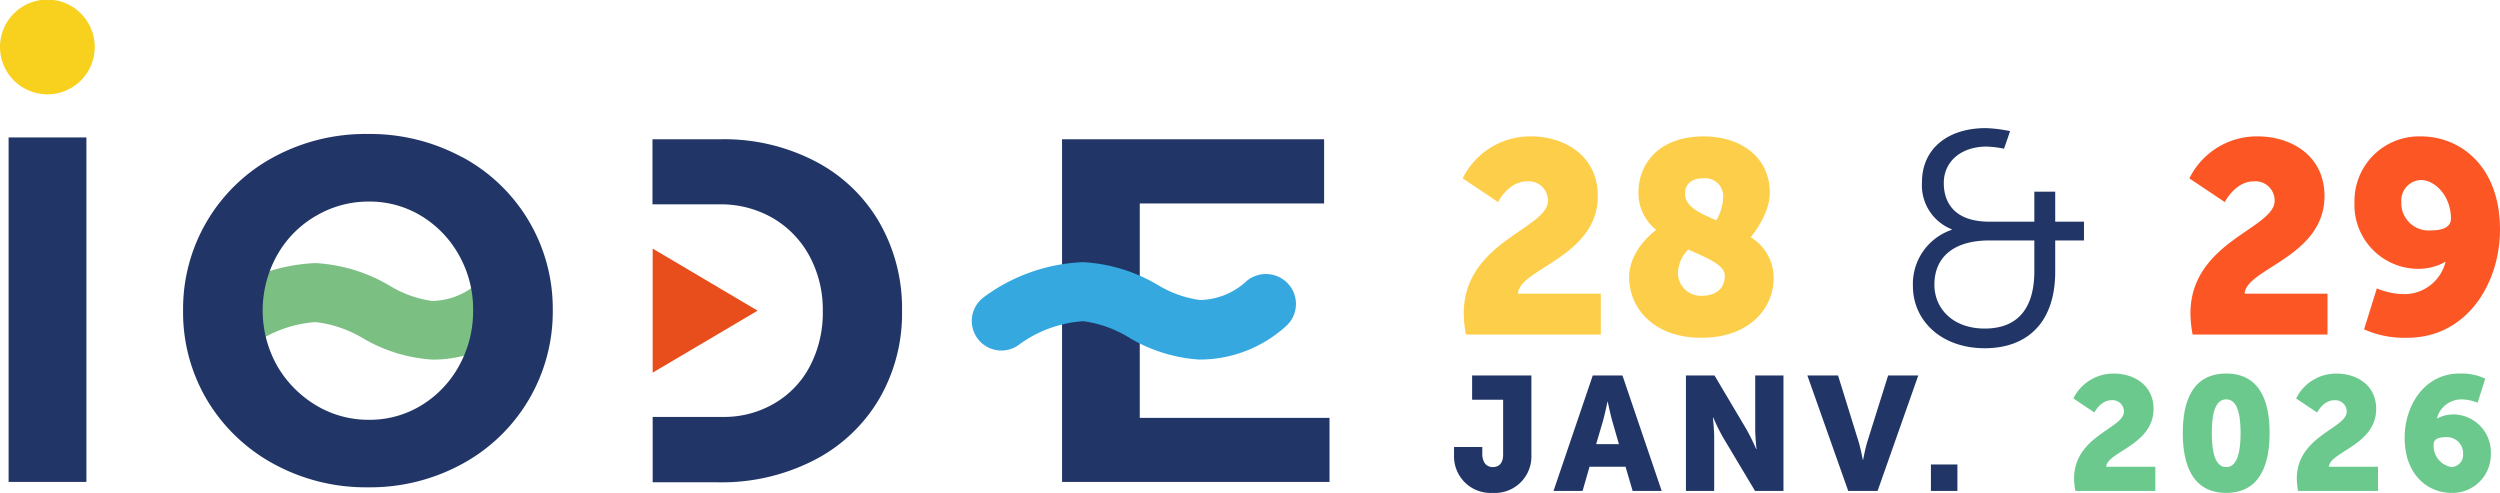
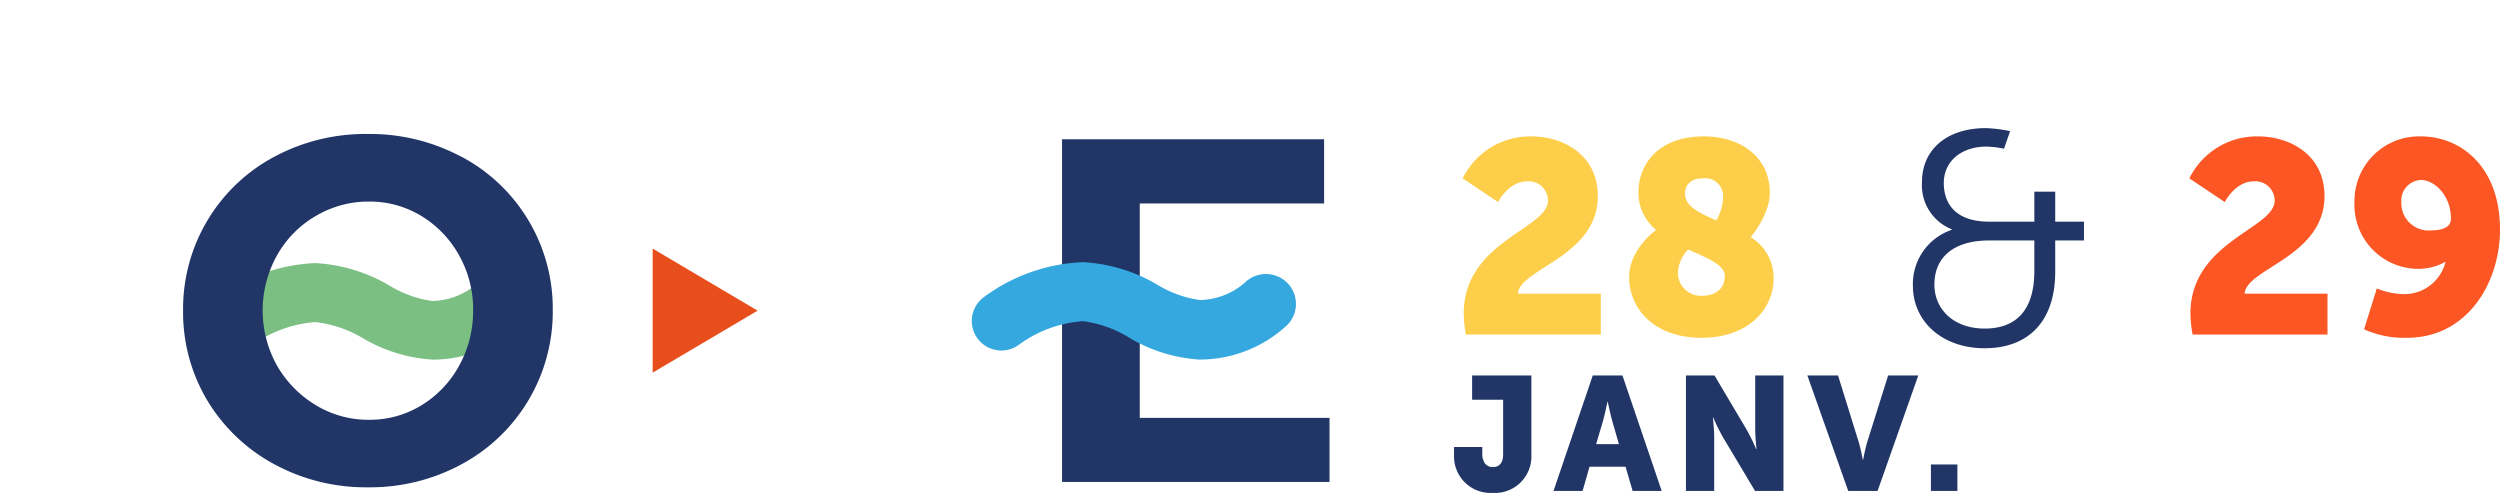
<svg xmlns="http://www.w3.org/2000/svg" width="247.695" height="48.836" viewBox="0 0 247.695 48.836">
  <g id="IODE-logo" transform="translate(717.606 -4.904)">
    <g id="Groupe_561" data-name="Groupe 561">
      <g id="E" transform="translate(-621.331 18.701)">
        <path id="Tracé_3520" data-name="Tracé 3520" d="M106.02,13.17h25.965v6.359H113.721V40.775h18.8v6.349h-26.5Z" transform="translate(-97.07 -13.17)" fill="#213667" />
        <path id="Tracé_3521" data-name="Tracé 3521" d="M120.13,34.449a15.487,15.487,0,0,1-6.891-2.1,11.693,11.693,0,0,0-4.682-1.708,12.13,12.13,0,0,0-6.312,2.294,2.929,2.929,0,1,1-3.588-4.631,17.642,17.642,0,0,1,9.9-3.51,16.237,16.237,0,0,1,7.365,2.242,10.971,10.971,0,0,0,4.208,1.509,7,7,0,0,0,4.429-1.708,2.984,2.984,0,0,1,4.208,0,2.954,2.954,0,0,1,0,4.191,12.727,12.727,0,0,1-8.638,3.415" transform="translate(-97.513 -12.616)" fill="#35a8e0" />
      </g>
      <g id="D" transform="translate(-652.961 18.698)">
-         <path id="Tracé_3519" data-name="Tracé 3519" d="M75.436,40.681a9.825,9.825,0,0,0,5.092-1.341,9.183,9.183,0,0,0,3.535-3.709A11.4,11.4,0,0,0,85.325,30.2a11.166,11.166,0,0,0-1.336-5.49,9.656,9.656,0,0,0-3.651-3.751,10.318,10.318,0,0,0-5.26-1.341H68.45V13.17h6.8a19.55,19.55,0,0,1,9.3,2.169,15.635,15.635,0,0,1,6.365,6.045,17.085,17.085,0,0,1,2.262,8.8,16.809,16.809,0,0,1-2.315,8.8A15.885,15.885,0,0,1,84.4,45a20.058,20.058,0,0,1-9.469,2.158h-6.46V40.681Z" transform="translate(-68.45 -13.167)" fill="#213667" />
        <path id="Tracé_3525" data-name="Tracé 3525" d="M68.47,23.51V35.8L78.865,29.66Z" transform="translate(-68.449 -12.674)" fill="#e84e1b" />
      </g>
      <g id="O" transform="translate(-699.463 18.176)">
        <path id="Tracé_3522" data-name="Tracé 3522" d="M46.88,34.445A15.444,15.444,0,0,1,40,32.35a11.737,11.737,0,0,0-4.755-1.624,12.182,12.182,0,0,0-6.26,2.294A2.929,2.929,0,1,1,25.4,28.39a17.726,17.726,0,0,1,9.848-3.51,16.182,16.182,0,0,1,7.365,2.242,10.971,10.971,0,0,0,4.208,1.509,6.959,6.959,0,0,0,4.534-1.791,2.965,2.965,0,0,1,4.182.026,2.935,2.935,0,0,1-.026,4.164,12.654,12.654,0,0,1-8.627,3.415" transform="translate(-22.144 -12.086)" fill="#7cbf83" />
        <path id="Tracé_3524" data-name="Tracé 3524" d="M49.867,14.943a17.024,17.024,0,0,1,9.006,15.18,17.149,17.149,0,0,1-9.006,15.254,19,19,0,0,1-9.3,2.3,19,19,0,0,1-9.311-2.3,17.287,17.287,0,0,1-6.6-6.286,17.013,17.013,0,0,1-2.409-8.957,17.054,17.054,0,0,1,8.985-15.18,19.1,19.1,0,0,1,9.332-2.284,19.164,19.164,0,0,1,9.3,2.284M35.4,20.789A10.353,10.353,0,0,0,31.551,24.7a11.2,11.2,0,0,0,0,10.916A10.958,10.958,0,0,0,35.4,39.542a10.023,10.023,0,0,0,5.26,1.446,9.82,9.82,0,0,0,5.187-1.425,10.493,10.493,0,0,0,3.745-3.929,11.139,11.139,0,0,0,1.389-5.511A10.878,10.878,0,0,0,49.594,24.7a10.5,10.5,0,0,0-3.745-3.908,9.82,9.82,0,0,0-5.187-1.425,10.2,10.2,0,0,0-5.26,1.425" transform="translate(-22.249 -12.668)" fill="#213667" />
      </g>
      <g id="I" transform="translate(-717.606 4.904)">
-         <rect id="Rectangle_347" data-name="Rectangle 347" width="7.709" height="34.131" transform="translate(0.853 13.617)" fill="#213667" />
-         <path id="Tracé_3523" data-name="Tracé 3523" d="M9.385,4.683a4.692,4.692,0,1,0-4.7,4.662H4.7A4.682,4.682,0,0,0,9.385,4.683" transform="translate(0 0)" fill="#f7d11d" />
-       </g>
+         </g>
    </g>
    <path id="Tracé_3772" data-name="Tracé 3772" d="M1.512,0H14.877V-4.05H6.669C6.8-6.534,14.58-7.7,14.58-13.716c0-4.1-3.429-5.913-6.588-5.913a7.445,7.445,0,0,0-6.8,4.158L4.7-13.122s1.026-2.052,2.862-2.052a1.907,1.907,0,0,1,2.079,1.917c0,2.781-8.343,4.05-8.343,11.178A11.829,11.829,0,0,0,1.512,0ZM17.685-5.67c0,3.078,2.457,5.994,7.155,5.994C29.619.324,32-2.619,32-5.562a4.712,4.712,0,0,0-2.268-4.077c.189-.243,1.89-2.322,1.89-4.4,0-3.591-2.943-5.589-6.534-5.589-4.509,0-6.48,2.754-6.48,5.562a4.693,4.693,0,0,0,1.755,3.7C19.764-9.909,17.685-8.154,17.685-5.67Zm9.477-.135c0,1.269-.891,1.971-2.322,1.971a2.271,2.271,0,0,1-2.322-2.241,3.473,3.473,0,0,1,1.026-2.349C25.434-7.56,27.162-6.912,27.162-5.805ZM23.22-13.959c0-.837.54-1.512,1.755-1.512A1.776,1.776,0,0,1,27-13.689a4.867,4.867,0,0,1-.675,2.376C24.624-12.042,23.22-12.69,23.22-13.959Z" transform="translate(-573.879 38.047)" fill="#fdce49" />
    <path id="Tracé_3771" data-name="Tracé 3771" d="M1.8-5.82C1.8-2.31,4.68.36,8.91.36S15.9-2.19,15.9-7.23v-3.09h2.85v-1.86H15.9v-2.97H13.83v2.97H9.39c-3.93,0-4.53-2.4-4.53-3.81,0-2.28,1.86-3.63,4.23-3.63a10.258,10.258,0,0,1,1.74.21l.6-1.74a13.924,13.924,0,0,0-2.4-.3c-3.84,0-6.33,2.1-6.33,5.34a4.684,4.684,0,0,0,2.94,4.68v.06A5.655,5.655,0,0,0,1.8-5.82Zm2.13-.12c0-2.64,1.8-4.38,5.46-4.38h4.44v3.03c0,4.05-1.95,5.7-4.92,5.7C5.79-1.59,3.93-3.54,3.93-5.94Z" transform="translate(-529.879 39.047)" fill="#213667" />
    <path id="Tracé_3770" data-name="Tracé 3770" d="M1.512,0H14.877V-4.05H6.669C6.8-6.534,14.58-7.7,14.58-13.716c0-4.1-3.429-5.913-6.588-5.913a7.445,7.445,0,0,0-6.8,4.158L4.7-13.122s1.026-2.052,2.862-2.052a1.907,1.907,0,0,1,2.079,1.917c0,2.781-8.343,4.05-8.343,11.178A11.829,11.829,0,0,0,1.512,0ZM22.761.324c5.994,0,9.207-5.481,9.207-10.719,0-6.291-3.942-9.234-7.83-9.234a6.4,6.4,0,0,0-6.588,6.507,6.333,6.333,0,0,0,6.318,6.615,5.429,5.429,0,0,0,2.646-.675h.054A4.212,4.212,0,0,1,22.41-4a7.353,7.353,0,0,1-2.646-.567L18.5-.513A9.735,9.735,0,0,0,22.761.324ZM25.11-10.314a2.705,2.705,0,0,1-2.916-2.835,2.022,2.022,0,0,1,1.944-2.16c1.35,0,2.97,1.539,2.97,3.834C27.108-10.584,26.19-10.314,25.11-10.314Z" transform="translate(-501.879 38.047)" fill="#fb5623" />
    <path id="Tracé_3769" data-name="Tracé 3769" d="M.336-3.52A3.617,3.617,0,0,0,4.16.192,3.611,3.611,0,0,0,8-3.52v-7.92H2.128v2.4H5.2v5.456c0,.832-.416,1.216-1.008,1.216a.938.938,0,0,1-.832-.416,1.7,1.7,0,0,1-.224-.96v-.608H.336ZM18.032,0h2.88L17.024-11.44H14.08L10.192,0h2.88l.688-2.4h3.568ZM15.568-8.832s.256,1.248.464,1.968l.64,2.224H14.416l.656-2.224c.208-.72.464-1.968.464-1.968ZM23.312,0h2.8V-5.328c0-.72-.128-1.952-.128-1.952h.032a20.469,20.469,0,0,0,.96,1.952L30.16,0h2.816V-11.44h-2.8V-6.1c0,.72.128,1.952.128,1.952h-.032a20.469,20.469,0,0,0-.96-1.952L26.144-11.44H23.312Zm16.08,0H42.3l4.032-11.44H43.344L41.3-4.928c-.224.72-.432,1.84-.432,1.84h-.032s-.208-1.12-.432-1.84L38.384-11.44h-3.04Zm8.192,0h2.624V-2.624H47.584Z" transform="translate(-573.879 53.547)" fill="#213667" />
-     <path id="Tracé_3768" data-name="Tracé 3768" d="M.9,0h7.92V-2.4H3.952C4.032-3.872,8.64-4.56,8.64-8.128c0-2.432-2.032-3.5-3.9-3.5A4.412,4.412,0,0,0,.7-9.168l2.08,1.392s.608-1.216,1.7-1.216A1.13,1.13,0,0,1,5.712-7.856c0,1.648-4.944,2.4-4.944,6.624A7.01,7.01,0,0,0,.9,0ZM15.84.192c3.248,0,4.3-2.656,4.3-5.936s-1.056-5.888-4.3-5.888-4.3,2.608-4.3,5.888S12.592.192,15.84.192Zm0-2.56c-1.1,0-1.424-1.5-1.424-3.376,0-1.856.32-3.328,1.424-3.328S17.264-7.6,17.264-5.744C17.264-3.872,16.944-2.368,15.84-2.368ZM22.96,0h7.92V-2.4H26.016C26.1-3.872,30.7-4.56,30.7-8.128c0-2.432-2.032-3.5-3.9-3.5a4.412,4.412,0,0,0-4.032,2.464l2.08,1.392s.608-1.216,1.7-1.216a1.13,1.13,0,0,1,1.232,1.136c0,1.648-4.944,2.4-4.944,6.624A7.01,7.01,0,0,0,22.96,0Zm15.2.192a3.8,3.8,0,0,0,3.9-3.856,3.753,3.753,0,0,0-3.744-3.92,3.46,3.46,0,0,0-1.568.4H36.72a2.5,2.5,0,0,1,2.464-1.888,4.358,4.358,0,0,1,1.568.336l.752-2.4a5.769,5.769,0,0,0-2.528-.5c-3.552,0-5.456,3.248-5.456,6.352C33.52-1.552,35.856.192,38.16.192Zm0-2.56A2.121,2.121,0,0,1,36.4-4.64c0-.528.544-.688,1.184-.688a1.6,1.6,0,0,1,1.728,1.68A1.2,1.2,0,0,1,38.16-2.368Z" transform="translate(-512.879 53.547)" fill="#6bc98d" />
  </g>
</svg>